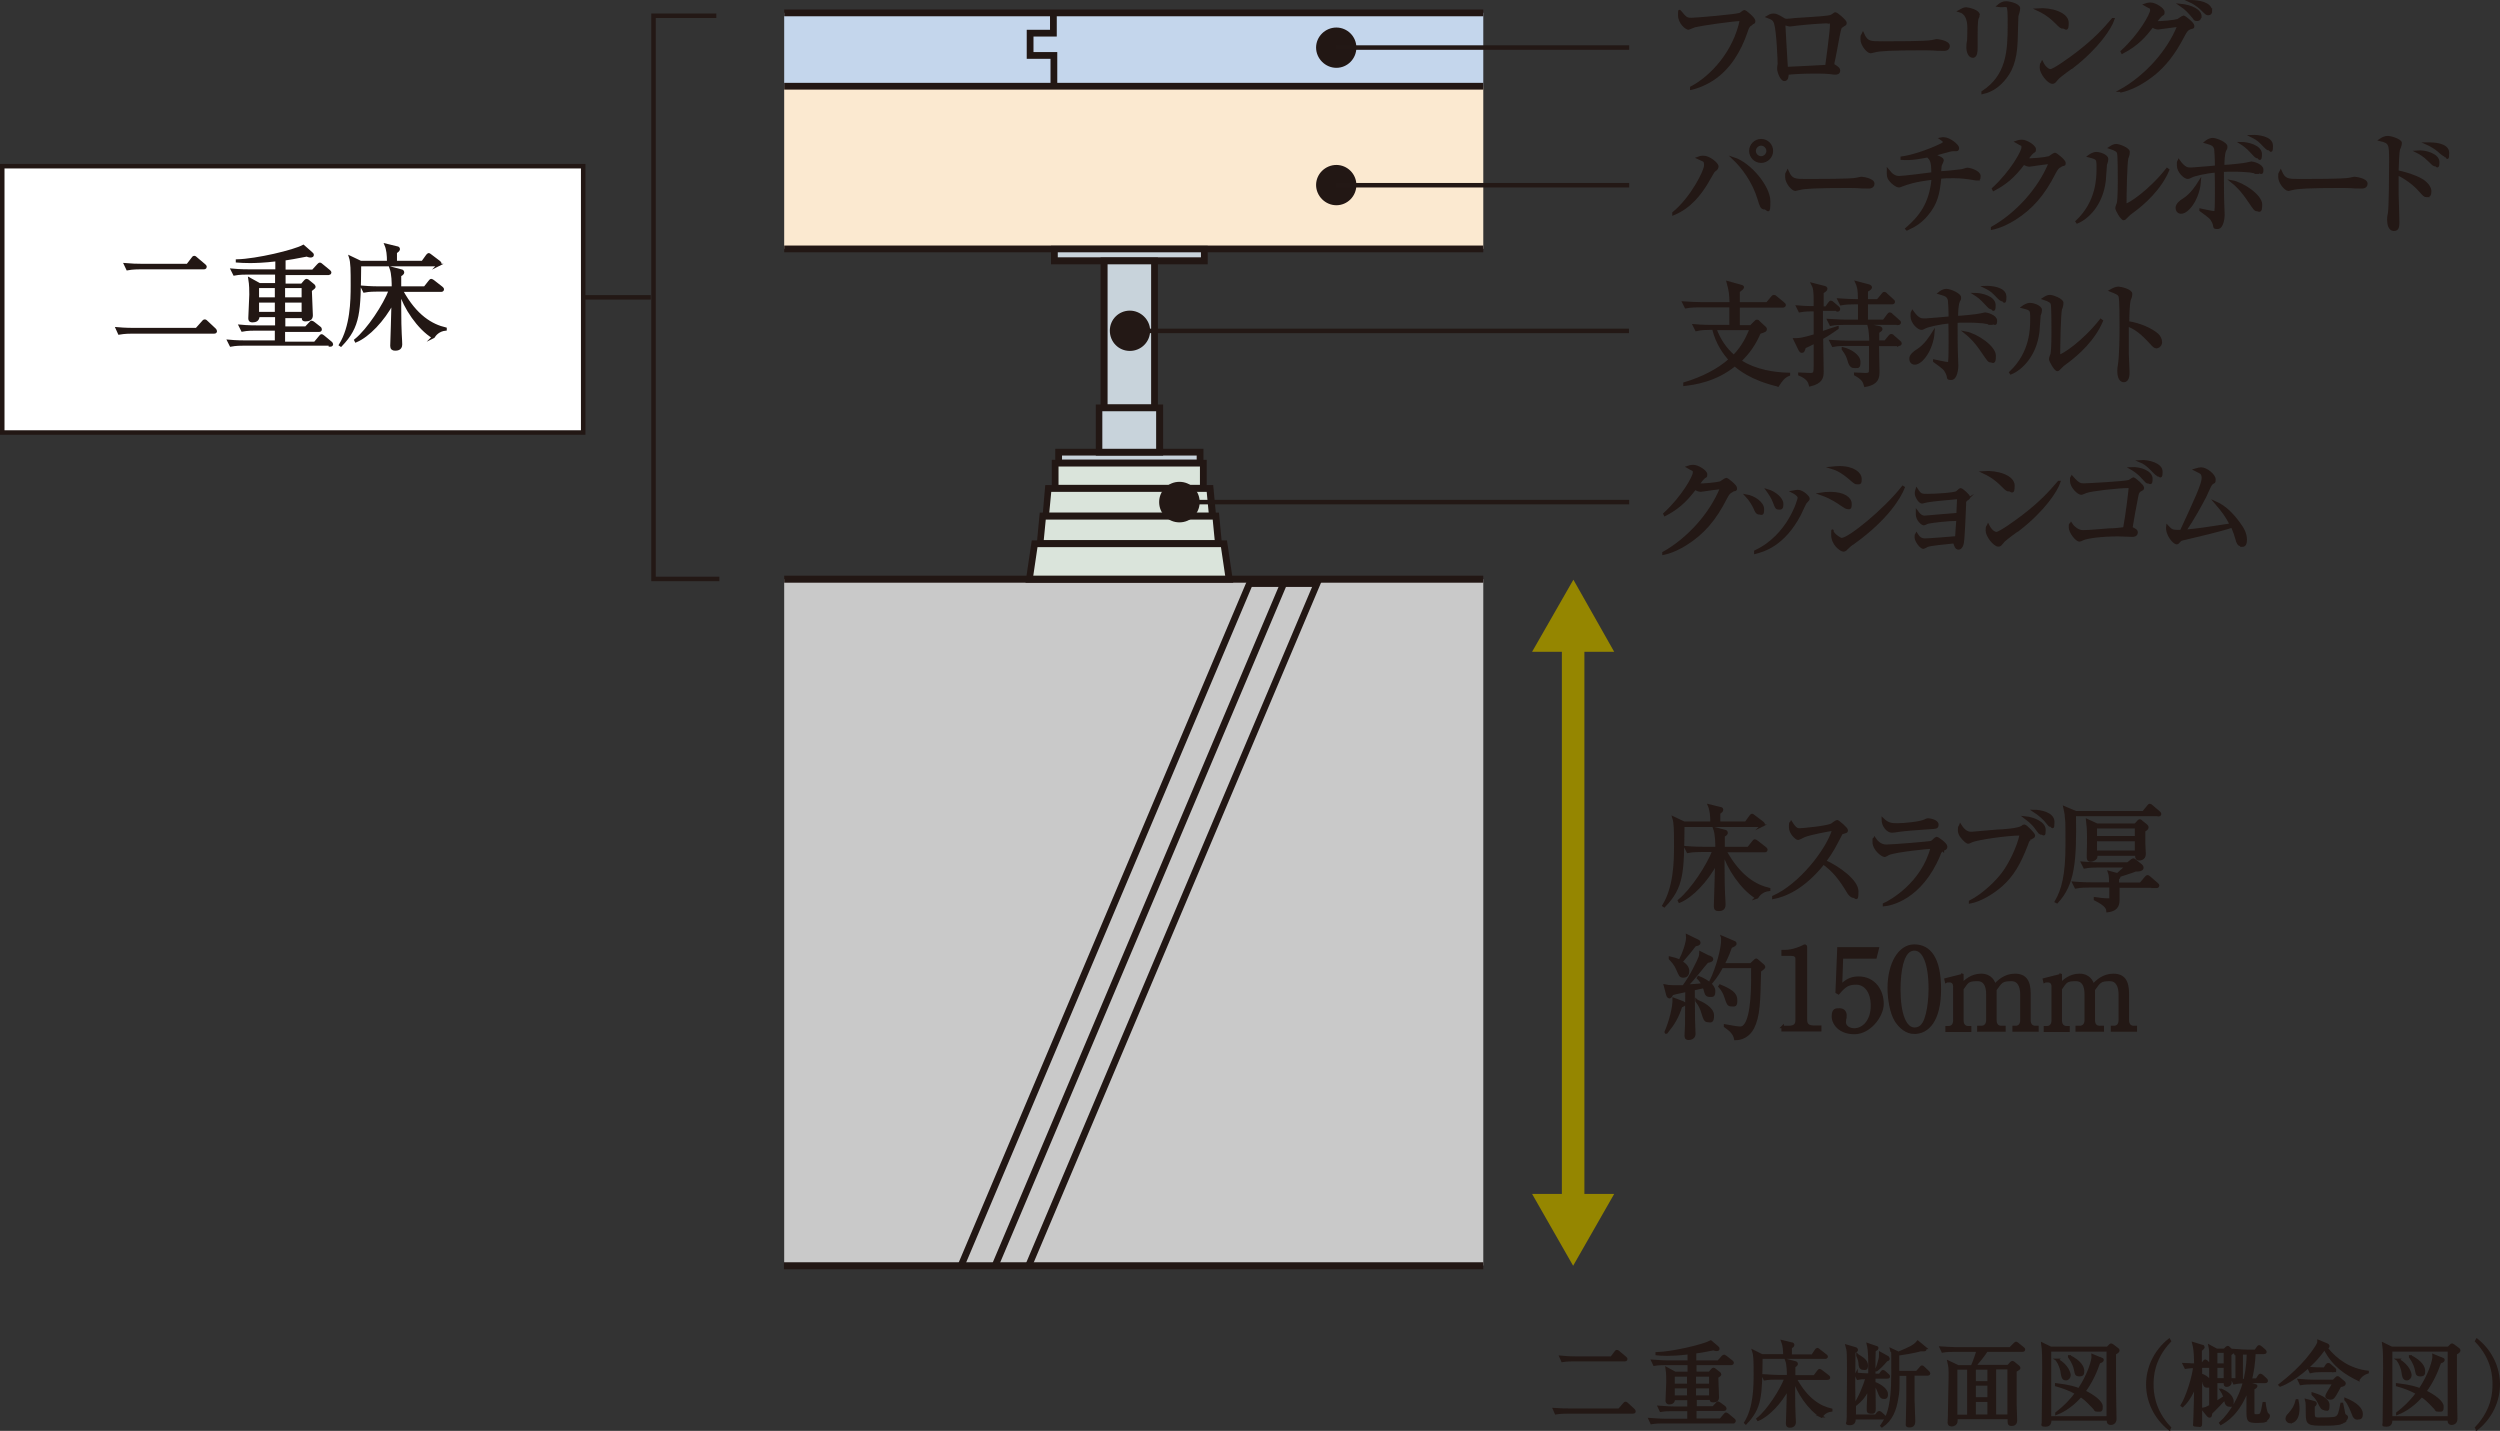
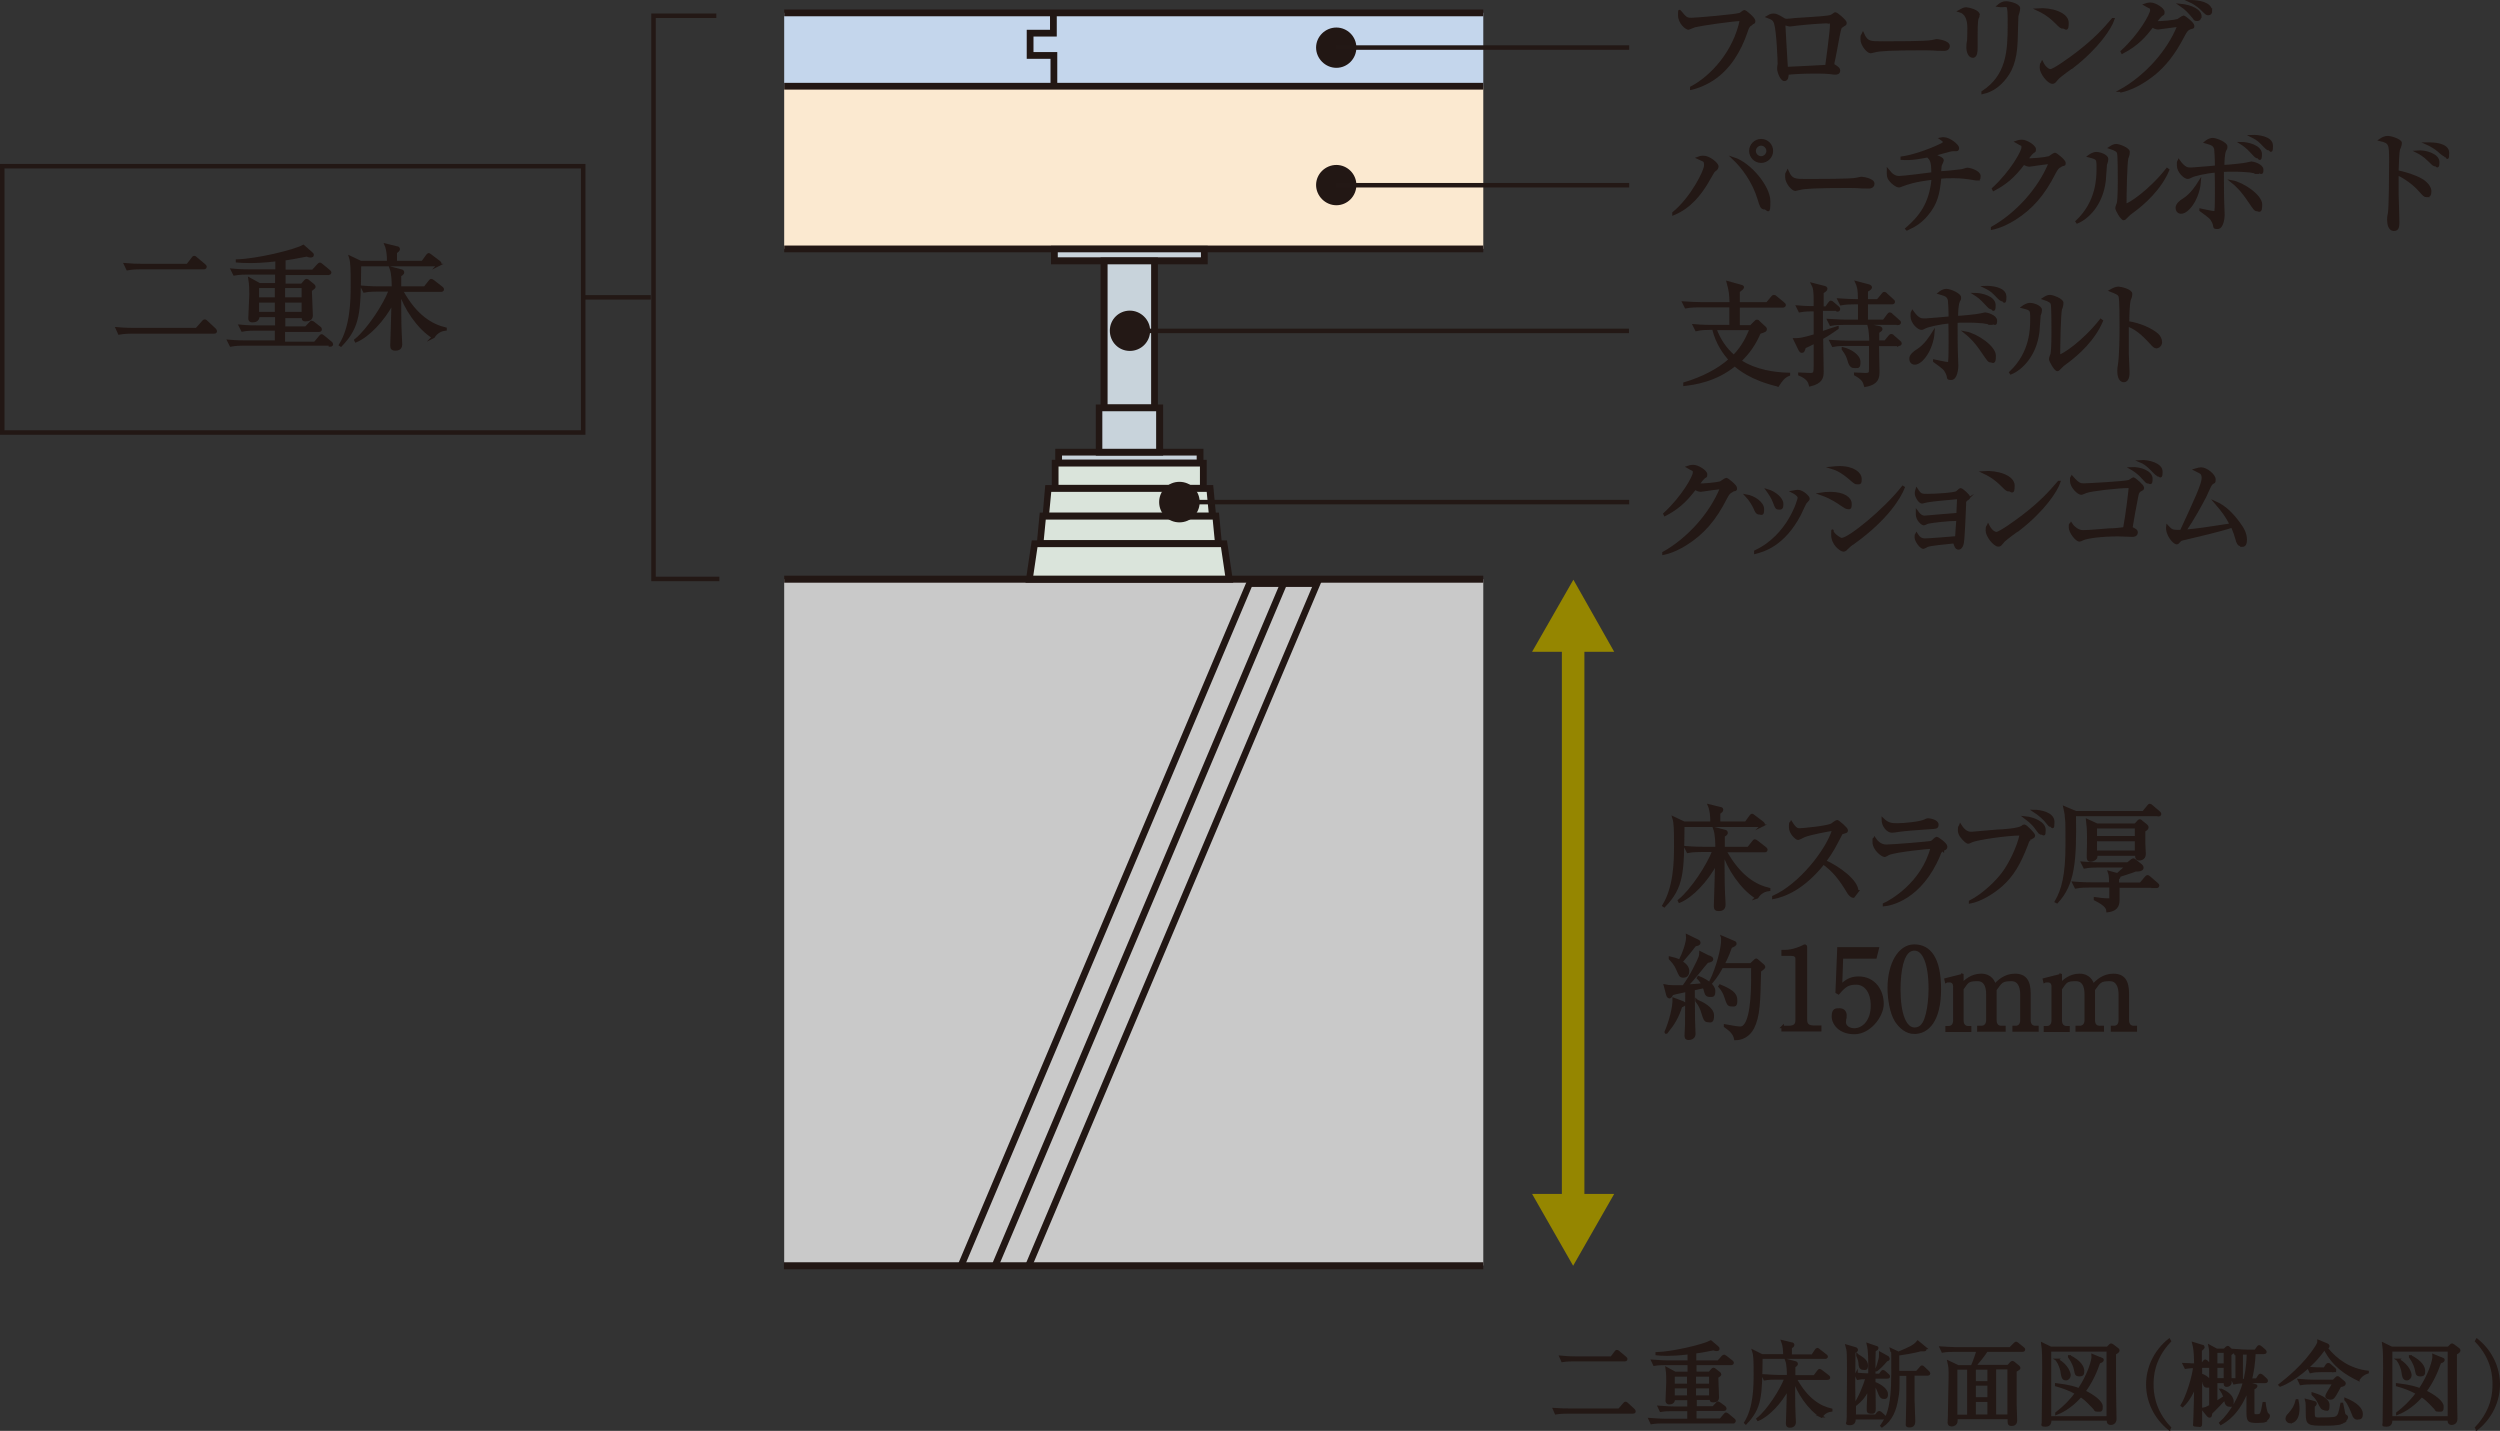
<svg xmlns="http://www.w3.org/2000/svg" id="_レイヤー_1" data-name=" レイヤー 1" viewBox="0 0 998.8 571.65">
  <rect x="0" y="0" width="998.8" height="571.65" fill="#333333" stroke="none" />
  <defs>
    <style>
      .cls-1 {
        fill: #c8d3db;
      }

      .cls-2, .cls-3 {
        fill: #231815;
      }

      .cls-4 {
        fill: #fbe9d0;
      }

      .cls-5 {
        fill: #c9c9c9;
      }

      .cls-6 {
        fill: #fff;
      }

      .cls-7, .cls-8 {
        fill: #221714;
      }

      .cls-9 {
        fill: #958600;
      }

      .cls-10 {
        fill: #c4d6ec;
      }

      .cls-8 {
        stroke: #221714;
      }

      .cls-8, .cls-3 {
        stroke-miterlimit: 10;
      }

      .cls-11 {
        fill: #dae4db;
      }

      .cls-3 {
        stroke: #231815;
      }
    </style>
  </defs>
  <g>
    <rect class="cls-10" x="313.3" y="5.1" width="279.3" height="29.3" />
    <rect class="cls-4" x="313.3" y="34.4" width="279.3" height="65" />
    <rect class="cls-7" x="313.3" y="3.8" width="279.3" height="2.7" />
    <rect class="cls-7" x="313.3" y="98.1" width="279.3" height="2.7" />
    <rect class="cls-7" x="313.3" y="33.1" width="279.3" height="2.7" />
    <g>
      <rect class="cls-5" x="313.3" y="231.4" width="279.3" height="274.2" />
      <rect class="cls-1" x="421.2" y="99.5" width="59.9" height="4.7" />
      <path class="cls-7" d="M482.5,105.6h-62.6v-7.4h62.6v7.4ZM422.6,102.8h57.2v-2h-57.2v2h0Z" />
      <rect class="cls-1" x="441.1" y="104.2" width="20.1" height="58.7" />
      <path class="cls-7" d="M462.6,164.3h-22.9v-61.4h22.9v61.4h0ZM442.5,161.6h17.4v-56h-17.4v56h0Z" />
      <rect class="cls-11" x="421.6" y="185" width="59.2" height="10.1" />
      <path class="cls-7" d="M482.1,196.5h-61.9v-12.8h61.9v12.8ZM422.9,193.7h56.5v-7.4h-56.5v7.4h0Z" />
      <polygon class="cls-11" points="418.8 195.1 417.9 206.2 484.5 206.2 483.5 195.1 418.8 195.1" />
      <path class="cls-7" d="M486,207.6h-69.6l1.2-13.8h67.1l1.3,13.8ZM419.3,204.9h63.6l-.8-8.4h-62.1l-.8,8.4h.1Z" />
      <polygon class="cls-11" points="416.6 206.2 415.6 217.2 486.8 217.2 485.8 206.2 416.6 206.2" />
      <path class="cls-7" d="M488.3,218.5h-74.2l1.3-13.7h71.6l1.3,13.7h0ZM417.1,215.8h68.2l-.8-8.2h-66.7l-.8,8.2h.1Z" />
      <polygon class="cls-11" points="413.3 217.3 411.2 231.4 491.1 231.4 489 217.3 413.3 217.3" />
      <path class="cls-7" d="M492.7,232.8h-83l2.5-16.9h78l2.5,16.9ZM412.8,230.1h76.7l-1.7-11.5h-73.3l-1.7,11.5Z" />
      <rect class="cls-1" x="422.9" y="180.6" width="56.5" height="4.3" />
      <path class="cls-7" d="M480.8,186.3h-59.2v-7h59.2v7ZM424.3,183.6h53.8v-1.6h-53.8v1.6Z" />
      <rect class="cls-1" x="439.1" y="162.9" width="24.2" height="17.7" />
      <path class="cls-7" d="M464.7,182h-26.9v-20.4h26.9v20.4ZM440.4,179.3h21.5v-15h-21.5v15h0Z" />
      <polygon class="cls-7" points="412.1 506.5 409.6 505.4 524.2 234.5 500.1 234.5 385.1 506.5 382.6 505.4 498.3 231.8 528.2 231.8 527.4 233.7 412.1 506.5" />
      <polygon class="cls-7" points="398.7 506.5 396.2 505.4 511.6 232.6 514.1 233.7 398.7 506.5" />
      <rect class="cls-7" x="313.3" y="230" width="279.3" height="2.8" />
      <rect class="cls-7" x="313.2" y="504.3" width="279.4" height="2.8" />
      <polygon class="cls-7" points="422.4 34 419.7 34 419.7 23.5 410.2 23.5 410.2 11.9 419.5 11.9 419.5 5 422.2 5 422.2 14.6 412.9 14.6 412.9 20.8 422.4 20.8 422.4 34" />
    </g>
    <g>
      <path class="cls-3" d="M710.1,153.9c-10.5-2.5-15.6-6.8-17-8.1-7.8,6.4-16.6,7.5-20.1,7.9v-.5c7.1-2.1,13.7-5.5,18.1-9.5-2.1-2.4-5.1-6.3-6.6-12.4h-1.5c-1.1,0-3.3,0-5.3.5l-.9-1.8c3.1.3,6.4.3,7,.3h7.6v-8h-12.6c-.8,0-3.2,0-5.3.4l-.9-1.8c2.8.2,5.6.3,7,.3h11.9c-.2-4.2-.2-4.7-1.2-8.4l5.4,1.5c.2,0,.6.2.6.5s-1.1,1.2-1.7,1.6v4.8h11.4l2-2.4c.4-.5.5-.5.7-.5s.5.1.9.5l2.9,2.4c.2.2.5.4.5.7s-.4.5-.7.5h-17.7v8h4.9l1.7-1.7c.3-.3.5-.5.7-.5s.5,0,.7.4l2.6,2.4c.2.2.2.3.2.5,0,.6-.4.8-2.4,1.4-2.1,4.7-4.2,7.8-7.8,11.3,6.2,4.1,14.1,5.1,19.5,5.2v.3c-2,.8-2.9,2-4.4,4.3l-.2-.1ZM685.3,131.4c1.5,4.2,4,8,7.4,10.9,4-4.1,5.6-8.1,6.8-10.9h-14.2Z" />
      <path class="cls-3" d="M733.8,123.7h-6v9.2c1-.4,5.4-1.8,6.3-2.1v.3c-3.4,2.4-5.1,3.4-6.2,4,0,1.6.2,13.2.2,13.4,0,2.4-.5,4.3-4.9,5.4-.3-1.1-.7-2.8-4.3-4.3v-.3c.7,0,3.6.2,4.3.2,1.7,0,1.9-.4,1.9-3.4v-9.4c-.7.4-3.5,1.8-4.1,2-.4,1.4-.6,1.8-1.1,1.8s-.7-.5-.9-.8l-2-4.1c1.8,0,2.6,0,8.1-1.6v-10.1h-.8c-1.1,0-3.3,0-5.3.4l-.9-1.8c1.3.1,3,.3,7,.3.1-7.1-.3-8-1-9.3l4.7,1.2c.5.1.8.3.8.7s-.5.8-1.5,1.4v6.1h1.5l1.2-1.7c.3-.4.5-.6.7-.6s.5.2.8.5l2,1.7c.2.2.4.4.4.7,0,.5-.4.5-.7.5l-.2-.3ZM758.3,129.3h-21.6c-1.1,0-3.3,0-5.3.4l-.9-1.8c3.1.2,6.3.3,6.9.3h5.4v-7.1h-2c-1.1,0-3.3,0-5.3.4l-.9-1.8c2.9.2,5.7.3,6.9.3h1.3c0-4.7-.5-5.9-1.1-7.2l4.9,1.3c.5.1.8.5.8.7s0,.5-1.6,1.4v3.8h4.4l1.9-2.3c.4-.5.5-.6.7-.6s.5.1.8.5l2.5,2.3c.3.2.5.4.5.7,0,.4-.4.5-.7.5h-10.1v7.1h6.8l1.7-2.3c.3-.4.5-.6.7-.6s.5.1.8.5l2.7,2.4c.2.2.5.4.5.7s-.4.5-.7.5v-.1ZM758.4,137.8h-8.2c0,1.6.2,9,.2,10.5,0,2.2,0,4.9-5.2,5.8-.5-1.7-.8-2.7-4-4.5v-.3c.6,0,3.4.2,4,.2,1.8,0,2-.4,2-1.9v-9.9h-9.6c-1.1,0-3.3,0-5.3.4l-.9-1.8c2.9.2,5.7.3,7,.3h8.9c0-1.9-.2-4.9-.7-6.7l4.3.9c.3,0,.7.4.7.7s-.4.6-1.3,1.2v3.8h2.9l1.7-2.1c.3-.4.5-.5.7-.5s.5.1.8.5l2.4,2.1c.4.3.5.5.5.7,0,.4-.4.5-.7.5l-.2.1ZM740.9,146.6c-.8,0-1.6-.4-2.1-2-.6-2.1-.9-2.9-2.5-5.1v-.3c3,.7,6.5,2.9,6.5,5.4s-.6,1.9-1.9,1.9v.1Z" />
      <path class="cls-3" d="M765,145.2c-1,0-1.7-.7-1.7-1.9s1.2-2.4,2.9-3.4c3-1.9,5.2-5.4,6.2-7-.5,6.6-4.6,12.3-7.4,12.3h0ZM796.2,129.3c-.5,0-3.2-.5-3.8-.6-1.2-.1-3.3-.3-5.9-.3s-3.8,0-4.9.1c0,3.7,0,11,.2,14.7,0,.5.1,2.8.1,3,0,1-.4,5.1-2.3,5.1s-.8-.2-1.8-2.3c-.8-1.6-1-1.8-5-4.7v-.2c1.5.3,4.4,1,5.3,1s.6,0,.7-.5c.2-.9.2-6.5.2-7.8s0-6.3-.1-8.1c-4,.4-8.6,1.4-9.9,2.1-.4.2-.9.5-1.4.5-1.1,0-3.8-2.4-3.8-4.9s.1-1.2.3-1.8c2.2,3.1,3.6,3.1,4.4,3.1h1c4.7-.4,7-.5,9.5-.8,0-3.3-.2-6.6-.3-7.1-.5-1.6-1.1-1.9-3.9-2.7.5-.4,1.5-1.2,2.9-1.2s5.3,1.7,5.3,2.9,0,.4-.5,1.6c-.6,1.4-.7,4.5-.7,6.3,1.5,0,8.5-.7,9.5-1,.2,0,1.6-.4,1.8-.4.7,0,4.3,1,4.3,2.8s-.5,1.1-1,1.1l-.2.1ZM795.4,144.3c-.8,0-.9-.2-3.3-3.7-3-4.5-5.3-6.5-6.8-7.7,4.4.8,11.6,5.7,11.6,9.2s-.8,2.2-1.5,2.2ZM795.8,123.1c-.8,0-.9-.2-2.6-2-1.8-2-3.1-2.9-4.2-3.6,2.5,0,7.8,1.2,7.8,4.4s-.8,1.2-1.1,1.2h.1ZM800.1,119.9c-.7,0-.9-.2-2.9-2.3-1.6-1.7-2.9-2.3-4.1-2.9,2.3-.1,8,.4,8,3.8s-.6,1.4-1,1.4Z" />
      <path class="cls-3" d="M814.8,125.9c0,1-.5,5.7-.5,6.7-1.2,9.7-7,14.9-10.9,16.5l-.2-.3c8.4-7.9,8.4-17.6,8.4-21.4s0-3.8-3.5-4.7c.7-.5,1.7-1.2,3-1.2s4.2,1,4.2,2.3-.5,1.9-.5,2.2v-.1ZM825.8,144.6c-1.5,1.1-1.7,1.3-2.9,2.5-.2.2-.6.7-.9.7-.9,0-2.9-3.7-2.9-4.3s.5-1.7.6-2c.4-1.9.4-7.8.4-9s0-10-.3-11.1c-.2-.8-1.1-1.4-3.3-2.1.6-.4,1.5-1,2.5-1s4.9,1.4,4.9,2.7-.5,2.2-.6,2.6c-.5,2.3-.7,15-.7,17.7s0,.8.3.8c1.1,0,9.3-5.2,16.4-14.2l.4.3c-3.1,7.4-9.6,13.3-14,16.5l.1-.1Z" />
      <path class="cls-3" d="M861.6,138.7c-.7,0-1.3-.6-2-1.4-4.2-4.6-6.5-6.2-9.6-7.4v11.3c0,1.2.3,6.4.3,7.4s0,3.6-1.8,3.6-2.1-2.6-2.1-3.8,0-1.1.3-3c.5-3.6.6-10.7.6-14.6s0-10.9-.4-12.4c-.3-1-1.3-1.4-3.6-2.3.9-.5,2-1.1,3-1.1s5.1,1,5.1,2.4-.5,1.9-.6,2.3c-.5,1.7-.6,6.9-.6,9.1,4.6.7,9.2,2.7,11.7,4.9.8.7,1.4,1.9,1.4,3s-.9,1.9-1.4,1.9l-.3.1Z" />
    </g>
    <g>
      <path class="cls-3" d="M691.9,196.2c-1,.5-1.4.9-2.4,2.8-4.3,8.5-9.1,14.1-16,18.4-2.4,1.5-5.5,3.1-8.9,3.8v-.3c9.8-5.5,18.9-15.5,23.1-26-1.9.2-4.9.6-6.8.9-.3,0-1.2.2-1.4.2-.5,0-1.3-.2-2.3-.8-4.2,5.6-7.5,8.1-12,10.5l-.2-.4c7.4-6.8,11.8-14.9,11.8-16.4s0-.8-2.5-2.3c1.1-.4,2.1-.4,2.2-.4,1.8,0,5.1,2.1,5.1,3.3s-.2.6-1,1.4c-.5.4-1.6,1.9-2.2,2.7,2,.2,7.7-.4,8.9-.8.4-.1,2-1.4,2.4-1.4s3.8,2.7,3.8,3.6-.1.5-1.4,1l-.2.2Z" />
      <path class="cls-3" d="M702.9,205.1c-1,0-1.4-1-1.9-2.2-.6-1.3-1.8-3.3-3.3-4.9,3,.5,6.6,2.9,6.6,5.4s-.5,1.7-1.3,1.7h-.1ZM721.5,200.5c-.3.3-2.1,4.3-2.5,5.1-6.5,12.3-14.6,14.4-17.7,15.2v-.5c13.5-6.3,17.4-20.8,17.4-21.4,0-1.1-1.8-2.1-2.4-2.4.6-.1,1.2-.3,2-.3,1.9,0,4.2,2.4,4.2,2.9s0,.5-.9,1.4h-.1ZM710.7,203.1c-1,0-1.1-.4-1.9-2.5-.6-1.7-1.7-3.3-2.7-4.7,3.1.9,5.9,3.4,5.9,5.4s-.5,1.8-1.4,1.8h.1Z" />
      <path class="cls-3" d="M738.2,202.9c-.6,0-1-.3-2.2-1.1-4.3-3-6.6-3.8-8.6-4.5,1.2-.2,2.3-.3,3.8-.3,5.5,0,8.1,2.1,8.1,4.3s-.5,1.6-1.2,1.6h.1ZM741.8,193c-.5,0-1-.4-1.6-.9-4.4-4-6.9-4.8-8.2-5.2,1-.1,1.8-.2,2.9-.2,5.8,0,8.4,2.6,8.4,4.6s-.3,1.7-1.4,1.7h-.1ZM740.8,216.6c-1.7,1.3-1.9,1.4-3.1,2.6-.3.4-.8.7-1.2.7-1,0-4.4-2.5-4.4-6.1s0-.6.1-1c.9,1.2,2.9,2.6,3.6,2.6,2.9,0,17.1-11.5,24.4-20.8l.3.2c-1.5,3.9-6.7,12.5-19.7,21.9v-.1Z" />
      <path class="cls-3" d="M785.5,199.8c-.5.3-.5.4-.5,1.8-.1,2.4-.5,13.1-.9,15.3-.4,2-1.3,2.2-1.6,2.2-1,0-1.3-1.1-1.7-2.5-4.5.4-9.4,1-10.4,1.3-.3,0-1.7.9-2,.9-.9,0-3-2.7-3-4.1s0-.7.3-1.3c.5.8,1.3,2.2,3.3,2.2s10.1-.7,12.6-.9c.1-2.4.4-5.7.5-7.1-3.8,0-10.3.8-11.7,1.1-.3,0-1.5.7-1.8.7-.6,0-2.7-1.7-2.7-3.9s0-.5,0-1c1.4,1.9,2.4,2,3,2s11.1-1,13.2-1.1c.2-3.7.2-4,.3-6.5-2.2.2-10.5.9-12.4,1.3-.3,0-1.8.5-2.1.5-1,0-2.4-2.4-2.4-3.5s.1-.9.3-1.6c1.4,2.2,1.9,2.2,4.4,2.2s10.8-.4,11.7-1.2c.1-.1.7-.6.9-.8.1-.1.3-.3.5-.3.6,0,3.3,2.5,3.3,3.1s-.1.4-1.1,1.1v.1Z" />
      <path class="cls-3" d="M802.7,195.9c-.8,0-1.3-.5-2.8-2-3.2-3.2-5.7-4.4-7.4-5.2,5.4-.4,11.9,1.6,11.9,5.3s-.8,1.8-1.7,1.8v.1ZM806.6,211.4c-1,.7-5.2,3.8-6,4.6-.2.2-1.2,1.4-1.4,1.6s-.5.3-.8.3c-1.6,0-4.6-3.8-4.6-5.9s.3-1.5.5-2c1,2,2.4,3,3.3,3,1.5,0,8.5-5.2,10.5-6.7,7.3-5.6,10.8-9.5,14.4-13.7h.2c-1.1,3.4-6.2,11.2-16.1,18.9v-.1Z" />
      <path class="cls-3" d="M855.1,195.8c-.4.3-.9.7-1.2,1.9-.5,2.4-2.2,11.6-2.4,13.2,1.5.8,2.1,1,2.1,1.8,0,1.3-1.4,1.3-1.7,1.3-.9,0-4.9-.2-5.7-.2-6.5,0-12.5.8-14.1,1.6-.9.4-1,.5-1.3.5-1.2,0-3.8-3.3-3.8-5.2s.1-.9.4-1.4c.3.5,2.2,3,4.8,3s8.6-.6,10.2-.7c2.1,0,5.1-.3,6.3-.5,1-5.1,2.2-15.2,2.2-15.9s-.3-.7-.8-.7c-3.7,0-14.7,1.2-16.7,2-.3.1-1.6.7-1.9.7-1.2,0-4-2.8-4-5s.1-1.1.3-1.6c2.6,3,3.4,3,4.8,3s16.7-.8,18.1-1.4c.3-.1,1.4-1,1.6-1,.5,0,3.8,2.9,3.8,3.6s0,.5-1,1.1v-.1ZM858.3,192.7c-.6,0-.7-.2-2.1-1.7-2.3-2.6-4.1-3.5-4.8-3.9,3.8-.2,8.1,1.5,8.1,4.1s-.5,1.5-1.1,1.5h-.1ZM862.4,189.8c-.5,0-.8-.2-2.7-2.2-2.2-2.2-3.3-2.8-4.5-3.3,3-.2,8.3,1.1,8.3,4.1s-.6,1.5-1.1,1.5v-.1Z" />
      <path class="cls-3" d="M895.5,217.8c-1.2,0-1.6-1.2-1.9-2.4-.5-1.7-.9-3-1.8-5.1-4.3,1.5-14.2,3.8-19.7,5.1-.8.2-1,.3-1.5.9-.4.5-.7.7-1,.7-.9,0-4.1-3.3-3.7-6.7,1.4,1.5,1.9,1.9,4,1.9s1.2,0,1.5,0c5.8-12.5,8.7-18.8,8.7-21.2s-1.3-2.3-3.1-3.3c1-.3,1.8-.5,2.4-.5,2.1,0,5.3,2.7,5.3,4.3s-.2.8-1.1,1.7c-.7.6-1.7,3.3-2.6,5.1-1.7,3.3-5,9.3-8.1,13.8,6.2-.6,7.3-.8,18.4-2.5-1.5-3.1-3.1-5.3-6.1-8.8,3.6,1.6,6.5,4.5,9.1,8,1.8,2.4,2.9,4.4,2.9,6.8s-.9,2.4-1.7,2.4v-.2Z" />
    </g>
    <g>
      <path class="cls-3" d="M703.8,329.9h-31.3c-.2,18.8-.2,24.4-7.6,32.1l-.3-.2c4.5-7.3,4.7-17.5,4.7-23.7s0-9.2-.7-11.4l4.2,2h11c0-2.8-.2-5-1-6.9l4.5,1.1c.3,0,.7.2.7.6s-.4.8-1.2,1.3v3.9h10.7l1.8-2.5c.3-.4.5-.6.6-.6.3,0,.5.2.9.5l3.3,2.5c.2.2.5.4.5.7s-.4.5-.7.5l-.1.1ZM701.7,358.6c-5.8-3.5-11.4-11.9-13.2-18.2v6.6c0,10.2.4,12.5.4,14.5s-1.7,2-2.3,2c-1,0-1.4-.4-1.4-1.4s.5-14.7.5-17.3c-3.8,7.1-9.7,13.3-14.7,15.4l-.2-.4c5.1-4.1,11.6-14.1,13.8-19.9h-5c-1,0-3.3,0-5.3.4l-.9-1.8c3.6.3,6.2.3,7,.3h5.4c0-1.8,0-5.5-.9-7.9l4.2,1.1c.4,0,.7.4.7.7,0,.6-.8,1-1.2,1.2v4.9h9.9l1.9-2.4c.3-.4.5-.6.7-.6s.5.2.9.5l3.2,2.5c.2.2.5.4.5.7,0,.5-.5.5-.7.5h-15.7c5.7,10.3,12,13.9,17.5,15.2v.3c-2.9.3-4.3,2.2-4.8,3l-.3.1Z" />
-       <path class="cls-3" d="M740.5,358.2c-.9,0-1.4-.8-1.9-1.4-3.6-6-6.1-9-10.1-11.9-8,10.1-15.7,13-20,13.8v-.4c10.5-4.6,21.5-18.5,24-26.9-1.7.2-9.2,1.6-11.7,2.6-.4.2-2.1,1.1-2.4,1.1-.7,0-3.2-2.2-3.2-4.6s.2-1.5.4-1.9c1.7,2.7,2.5,2.8,3.4,2.8s11.1-.9,12.9-2c.3-.2,1.7-1.3,2.1-1.3s3.8,2.9,3.8,3.6-.3.6-1.8,1.1c-.3.1-.4.2-.9,1.3-2,3.8-3.1,6.1-6,10,5.4,2.4,12.9,7.8,12.9,12s-.5,2.1-1.6,2.1h.1Z" />
+       <path class="cls-3" d="M740.5,358.2c-.9,0-1.4-.8-1.9-1.4-3.6-6-6.1-9-10.1-11.9-8,10.1-15.7,13-20,13.8v-.4c10.5-4.6,21.5-18.5,24-26.9-1.7.2-9.2,1.6-11.7,2.6-.4.2-2.1,1.1-2.4,1.1-.7,0-3.2-2.2-3.2-4.6s.2-1.5.4-1.9c1.7,2.7,2.5,2.8,3.4,2.8s11.1-.9,12.9-2c.3-.2,1.7-1.3,2.1-1.3s3.8,2.9,3.8,3.6-.3.6-1.8,1.1c-.3.1-.4.2-.9,1.3-2,3.8-3.1,6.1-6,10,5.4,2.4,12.9,7.8,12.9,12h.1Z" />
      <path class="cls-3" d="M776.2,339.6c-.9.5-1,.6-1.5,2-7.3,17.5-19.5,19.8-22,20v-.3c2.7-1.2,15.4-8.3,19.1-22.7-1.3,0-14.3,1.3-17.2,2.5-.3.1-1.4.8-1.6.8-1.1,0-4.4-2.7-4.4-5.4s0-.8.3-1.5c.8,1.2,2.3,2.9,4.7,2.9s17.5-1.2,18.1-1.5c.4-.2,1.7-1.6,2-1.6.5,0,3.8,2.4,3.8,3.4s-.6.9-1.3,1.3v.1ZM770.8,330.8c-3.5.2-10.8.8-11.8,1-2.2.3-2.4.4-3.2.4-1.4,0-3.6-2-3.6-4.9,2,1.9,3.4,2.1,5.9,2.1s8.9-.6,10.8-1.5c.9-.4,1-.5,1.4-.5.8,0,3.7.6,3.7,2s-.6,1.2-3.2,1.4h0Z" />
      <path class="cls-3" d="M811,335.3c-.6.3-.7.5-1.3,2.2-2.9,7.5-5.6,12.2-10.1,16.2-3.4,3-8.3,6-12.5,6.8v-.3c5.3-2.7,10.8-8,13.5-11.8,2.3-3.2,5.7-9.7,6.8-15.1-5.8,0-17.3,1.8-19.3,2.6-.2,0-1.4.7-1.7.7s-.6-.2-1-.5c-1.1-1-2.7-2.5-2.7-4.4s.3-1.3.5-1.9c1.9,3,3.6,3,4.5,3s8.7-.8,10.4-.9c1.9,0,8.4-.5,9.7-1.5.6-.5.7-.5,1-.5.6,0,3.8,3.3,3.8,3.9s-.4.6-1.6,1.3v.2ZM815.7,333c-.7,0-.8-.2-2.2-2.1-.4-.6-1.7-2.3-4.4-4.3,3.2.3,7.7,2.1,7.7,4.9s-.4,1.5-1.1,1.5ZM819.3,329.9c-.4,0-.6-.2-2-2-.4-.5-2.4-2.5-4.6-3.9,2,0,7.6.8,7.6,4.3s-.4,1.6-1,1.6Z" />
      <path class="cls-3" d="M862.2,325.6h-33.3c.3,18.8-.5,27.7-7.1,34.8l-.4-.2c2.7-4.6,4.3-10.6,4.3-22.6s-.1-9-.3-11.4c0-1.1-.2-1.7-.6-3.6l4.5,1.9h27l1.9-2.3c.2-.3.5-.6.7-.6s.5.2.8.5l2.8,2.4c.3.2.5.5.5.7,0,.4-.4.5-.7.5l-.1-.1ZM861.7,354.2h-15.4v5.1c0,1.6,0,4.2-4.3,4.7-.1-1.1-.4-2.4-5-4.7v-.4c1.4.2,3.3.5,5.2.5s1-.3,1-.9v-4.4h-8.6c-1.1,0-3.3,0-5.3.4l-.9-1.8c3.5.3,6.2.3,6.9.3h7.8c0-2.9-.1-3.4-.5-4.6l2.9.8c.2,0,.3,0,.5.1,1.2-1.1,3-2.7,3.6-3.2h-11.5c-1.1,0-3.3,0-5.3.4l-.9-1.8c3.6.3,6.2.3,7,.3h11.2l1.5-1.2c.3-.2.5-.4.7-.4s.4.1.7.4l2.4,1.9c.2.2.5.5.5,1s-.6,1.1-2.7,1c-1.7.7-4.5,1.5-6.5,2.2,0,.5-.1.8-.6,1.2v2h9.1l2.1-2.5c.3-.3.5-.5.7-.5s.6.3.8.5l2.9,2.5c.1.1.5.4.5.7,0,.5-.5.5-.7.5l.2-.1ZM856.6,332v4.7c0,.7.2,4.3.2,4.5,0,2.1-2,2.1-2.2,2.1-1.2,0-1.1-1.3-1.1-1.9h-16c0,.3,0,1.1-.2,1.4-.3.5-1.4,1-2.1,1-1,0-1-.9-1-1.4v-1.2c.1-2.6.1-5.7.1-7.2,0-2.4-.1-3.8-.4-6.3l3.9,1.8h15.3l1.1-1.2c.2-.2.4-.5.5-.5.3,0,.5,0,.8.4l1.9,1.5c.3.3.5.5.5.9,0,.5-.5.8-1.5,1.4h.2ZM853.4,330.5h-16.1v4h16.1v-4ZM853.4,335.6h-16.1v4.7h16.1v-4.7Z" />
      <path class="cls-3" d="M683.4,382.5c.4.2.6.5.6.8s-.5.7-1.9.9c-.6.7-1.9,2.2-3.8,4.6-1.7,2.1-3.2,3.8-4.4,5,.2,0,4-.2,6.4-.5-.2-.3-.7-1.4-1.9-2.6l.2-.3c3.5,1.4,6.2,3.4,6.2,5.5s-.5,1.9-1.7,1.9-1.5-.5-1.9-2.1c0-.1-.2-.8-.5-1.4l-4.1.9c0,2,.1,11.2.1,12.1s.2,5,.2,5.8c0,1.2-1,1.9-2.2,1.9s-1.2-.6-1.2-1.4.2-3.7.2-4.3c0-1.4,0-5.9.1-13.5-2.9.6-5.1,1.1-5.7,1.3-.3.5-.7,1.3-1.1,1.3s-.7-.5-.8-.8l-1-3.8c.8.2,2.1.3,3.2.3h4.2c3.1-4.2,5.8-9.9,6.5-11.7.2-.5.3-1.3.3-1.8l4,2v-.1ZM665.5,412.3c1.9-4.4,3.3-10.1,3.2-13.2l3.7,1.4c.3.1.6.4.6.6,0,.3-.3.5-1.4,1-1.4,4.2-2.8,6.7-5.8,10.4h-.2l-.1-.2ZM667.2,382.6c1.3.3,2.8.7,3.9,1.3,1.3-2.5,3.3-7.5,3-10.1l4.3,2.1c.4.2.5.5.5.7,0,.7-.7.8-1.7,1-2.1,2.7-2.4,3.1-5.5,6.7,1.3.8,2.7,2,2.7,3.6s-.7,2.2-1.9,2.2-1.3-.5-2.3-2.8-2.1-3.3-3-4.3v-.4ZM677.9,399.8c1.9.8,6.4,2.9,6.4,5.9s-1,2.2-2,2.2-1.4-.9-2-3c-.6-2.3-1.5-3.7-2.5-5v-.2l.1.1ZM699.6,385.2l1.4-1.3c.2-.2.5-.5.6-.5s.5.3.6.4l2.2,1.9c.2.2.4.5.4.7s-.9.9-1.7,1.5c-.3,12.5-.4,18.1-2.8,22.8-1.7,3.2-4.5,4.4-7,4.4-.4-2.1-1.8-3.5-4.1-5.1v-.3c2.1.4,4.9.9,6.1.9,4.6,0,4.8-14.9,4.8-19.6v-4.7h-12.2c-2.2,4.2-3.8,5.7-4.4,6.5l-.3-.2c3.3-6.6,4.9-14.3,4.9-16.6s-.1-1.3-.2-1.7l4.9,2.1c.2,0,.5.3.5.6,0,.5-.7.8-1.8,1.3-.5,1.4-1.3,3.7-3,7h11.2l-.1-.1ZM687.2,393.8c4.3,1.8,6.4,3.2,6.4,5.7s-.5,2.1-1.8,2.1-1.5-.5-2.5-3.6c-.4-1.2-1.2-2.7-2.3-3.9l.2-.3h0Z" />
      <path class="cls-3" d="M712.1,410.3h2.5c2.4,0,3.2-.9,3.2-2.8v-24.5c0-1.4-1.3-1.6-2.2-1.6h-3.4v-1.4h.8c3.5,0,6.8-1.6,7.4-1.9.3-.2.5-.3.6-.3.4,0,.5.3.5.6v29c0,2,1,2.8,3.2,2.8h2.5v1.4h-15v-1.4l-.1.1Z" />
      <path class="cls-3" d="M735.9,382.3l-.4,11.4c1.9-1.7,3.7-3.1,7-3.1,6.5,0,9.6,5.4,9.6,10.4s-5.2,11.7-11.2,11.7-8.6-3.8-8.6-6.6,1.1-2.8,2.6-2.8,2.4.9,2.4,2.4,0,.6-.2,1.4c0,.4-.1,1-.1,1.3,0,1.9,2,2.9,3.8,2.9,3.7,0,7.1-3.5,7.1-9.5s-3-8.9-6.3-8.9-4.6,1-7.1,3.9l-.7-.4.7-17.5h15.7l-.9,3.6h-13.5l.1-.2Z" />
      <path class="cls-3" d="M764.8,412.6c-3.1,0-5.7-2.2-7.4-4.9-1.9-3.1-2.8-8.7-2.8-12.9,0-9.6,4.1-17,10.2-17s10.2,5,10.2,17.4-4.7,17.4-10.2,17.4ZM759.8,385.4c-.6,2.3-1,6.1-1,9.8,0,10.1,2.4,15.8,6.1,15.8s4.5-4.2,5-5.9c.6-2.3,1.1-6.2,1.1-10,0-10.3-2.5-15.8-6.1-15.8s-4.6,4.4-5.1,6v.1Z" />
      <path class="cls-3" d="M784,389.5v3.6c1.2-1.2,3.6-3.6,7.5-3.6s5.1,2.8,5.4,4.1c1.5-1.5,4-4.1,8.1-4.1s5.8,2.4,5.8,7.4v10.7c0,1.7.9,2.7,2.3,2.7h.9v1.4h-9.5v-1.4h.8c1.6,0,2.3-1.2,2.3-2.7v-10.4c0-1.3-.2-5.7-4-5.7s-4.1.7-6.4,3.9v12.2c0,1.9,1,2.7,2.3,2.7h1.3v1.4h-10.4v-1.4h1.3c1.2,0,2.3-.9,2.3-2.7v-10.4c0-1,0-5.7-3.9-5.7s-4,.6-6.1,3.6v12.6c0,1.9,1.1,2.7,2.3,2.7h.8v1.4h-9.4v-1.4h.8c1.4,0,2.3-1,2.3-2.7v-13.6c0-1.4-.8-2.1-1.9-2.1s-1,0-1.4.2l-.2-.9,6.7-1.7v-.1Z" />
      <path class="cls-3" d="M823.3,389.5v3.6c1.2-1.2,3.6-3.6,7.5-3.6s5.1,2.8,5.4,4.1c1.5-1.5,4-4.1,8.1-4.1s5.8,2.4,5.8,7.4v10.7c0,1.7.9,2.7,2.3,2.7h.9v1.4h-9.5v-1.4h.8c1.6,0,2.3-1.2,2.3-2.7v-10.4c0-1.3-.2-5.7-4-5.7s-4.1.7-6.4,3.9v12.2c0,1.9,1,2.7,2.3,2.7h1.3v1.4h-10.4v-1.4h1.3c1.2,0,2.3-.9,2.3-2.7v-10.4c0-1,0-5.7-3.9-5.7s-4,.6-6.1,3.6v12.6c0,1.9,1.1,2.7,2.3,2.7h.8v1.4h-9.4v-1.4h.8c1.4,0,2.3-1,2.3-2.7v-13.6c0-1.4-.8-2.1-1.9-2.1s-1,0-1.4.2l-.2-.9,6.7-1.7v-.1Z" />
    </g>
    <g>
      <rect class="cls-9" x="624" y="242.2" width="9" height="252.9" />
      <polygon class="cls-9" points="612.1 477 628.5 505.7 644.9 477 612.1 477" />
      <polygon class="cls-9" points="644.9 260.4 628.6 231.6 612.1 260.4 644.9 260.4" />
      <path class="cls-7" d="M541.9,73.9c0,4.5-3.6,8.1-8,8.1s-8.1-3.7-8.1-8.1,3.7-8,8.1-8,8,3.6,8,8" />
    </g>
    <g>
      <path class="cls-3" d="M684.6,68.4c-.5.8-2.6,4.5-3.1,5.3-2.1,3.3-6,9-12.9,11.8v-.4c7.3-6,12.7-16.8,12.7-19s-.4-1.8-2.9-3c.5-.2,1.1-.4,2.2-.4,2.2,0,5.5,2.7,5.5,3.8s-1.3,1.6-1.5,1.9ZM705,83.2c-1.2,0-1.5-.9-2.3-3.6-2.1-7.1-6.5-12.9-10.1-16.3,6.6,2.1,14.2,11.4,14.2,17.1s-.5,2.8-1.8,2.8h0ZM703.6,64.6c-2.4,0-4.3-2-4.3-4.3s1.9-4.3,4.3-4.3,4.3,1.9,4.3,4.3-2,4.3-4.3,4.3ZM703.6,57.7c-1.4,0-2.6,1.2-2.6,2.6s1.2,2.6,2.6,2.6,2.6-1.2,2.6-2.6-1.2-2.6-2.6-2.6Z" />
      <path class="cls-3" d="M745.6,74.8h-1.6c-1.6-.1-2.1-.2-5.1-.2-13.8,0-17.9.3-19.9.8-.1,0-1.6.4-1.7.4-1.2,0-3.6-2.9-3.6-5s0-1.1.5-2.2c1.5,3.4,2.9,3.4,7.6,3.4s17.8,0,19.9-.5c.3,0,1.6-.4,1.9-.4s4.8.5,4.8,2.3-2.3,1.4-2.8,1.4h0Z" />
      <path class="cls-3" d="M789.9,71.6c-.4,0-.8,0-1.1-.1-2.8-.5-5.5-.8-8.2-.8s-3.3,0-5.5.2c-.6,6.3-1.4,10.3-5.2,14.8-2.3,2.8-4.7,4.4-8,5.9l-.2-.2c5.4-4.7,9.6-9.9,10.5-20.1-7.5.9-10,1.9-12,2.6-.3.1-1.2.5-1.5.5-1.1,0-2.8-1.5-3.4-2.3-.6-.7-1-1.2-1-2.9s0-.7,0-1.1c1.6,2,2.8,2.7,4.5,2.7s11.1-1.2,13.3-1.5c0-5-.6-5.7-2-6.9-2.6.5-6.3,1.3-10.3,1v-.4c3.3-.4,10.1-2.4,16-5.3.6-.3.9-.6.9-1s-.6-.9-1.2-1.3c.5-.1.7-.1,1-.1,2.3,0,5.7,2.8,5.7,3.8s-.5.8-1.3.8-1.1,0-1.9.2c-1,.3-5.6,1.5-6.6,1.8.8.3,3.1,1.2,3.4,1.6.2.2.3.4.3.6s-.5,1.2-.6,1.4c-.3.6-.3.8-.5,3.4,1.3,0,6.7-.5,7.8-.7.6,0,1.2-.2,1.7-.3,1-.3,1.2-.4,1.5-.4,1.2,0,4.8,1.2,4.8,2.8s-.3,1.2-1,1.2l.1.1Z" />
      <path class="cls-3" d="M823.2,66.3c-1,.5-1.4.9-2.4,2.8-4.3,8.5-9.1,14.1-16,18.4-2.4,1.5-5.5,3.1-8.9,3.8v-.3c9.8-5.5,18.9-15.5,23.1-26-1.9.2-4.9.6-6.8.9-.3,0-1.2.2-1.4.2-.5,0-1.3-.2-2.3-.8-4.2,5.6-7.5,8.1-12,10.5l-.2-.4c7.4-6.8,11.8-14.9,11.8-16.4s0-.8-2.5-2.3c1.1-.4,2.1-.4,2.2-.4,1.8,0,5.1,2.1,5.1,3.3s-.2.6-1,1.4c-.5.4-1.6,1.9-2.2,2.7,2,.2,7.7-.4,8.9-.8.4-.1,2-1.4,2.4-1.4s3.8,2.7,3.8,3.6-.1.5-1.4,1l-.2.2Z" />
      <path class="cls-3" d="M841.3,65.6c0,1-.5,5.7-.5,6.7-1.2,9.7-7,14.9-10.9,16.5l-.2-.3c8.4-7.9,8.4-17.6,8.4-21.4s0-3.8-3.5-4.7c.7-.5,1.7-1.2,3-1.2s4.2,1,4.2,2.3-.5,1.9-.5,2.2v-.1ZM852.3,84.3c-1.5,1.1-1.7,1.3-2.9,2.5-.2.2-.6.7-.9.7-.9,0-2.9-3.7-2.9-4.3s.5-1.7.6-2c.4-1.9.4-7.8.4-9s0-10-.3-11.1c-.2-.8-1.1-1.4-3.3-2.1.6-.4,1.5-1,2.5-1s4.9,1.4,4.9,2.7-.5,2.2-.6,2.6c-.5,2.3-.7,15-.7,17.7s0,.8.3.8c1.1,0,9.3-5.2,16.4-14.2l.4.3c-3.1,7.4-9.6,13.3-14,16.5l.1-.1Z" />
      <path class="cls-3" d="M871.4,84.9c-1,0-1.7-.7-1.7-1.9s1.2-2.4,2.9-3.4c3-1.9,5.2-5.4,6.2-7-.5,6.6-4.6,12.3-7.4,12.3ZM902.6,69c-.5,0-3.2-.5-3.8-.6-1.2-.1-3.3-.3-5.9-.3s-3.8,0-4.9.1c0,3.7,0,11,.2,14.7,0,.5.1,2.8.1,3,0,1-.4,5.1-2.3,5.1s-.8-.2-1.8-2.3c-.8-1.6-1-1.8-5-4.7v-.2c1.5.3,4.4,1,5.3,1s.6,0,.7-.5c.2-.9.2-6.5.2-7.8s0-6.3-.1-8.1c-4,.4-8.6,1.4-9.9,2.1-.4.2-.9.5-1.4.5-1.1,0-3.8-2.4-3.8-4.9s.1-1.2.3-1.8c2.2,3.1,3.6,3.1,4.4,3.1h1c4.7-.4,7-.5,9.5-.8,0-3.3-.2-6.6-.3-7.1-.5-1.6-1.1-1.9-3.9-2.7.5-.4,1.5-1.2,2.9-1.2s5.3,1.7,5.3,2.9,0,.4-.5,1.6c-.6,1.4-.7,4.5-.7,6.3,1.5,0,8.5-.7,9.5-1,.2,0,1.6-.4,1.8-.4.7,0,4.3,1,4.3,2.8s-.5,1.1-1,1.1l-.2.1ZM901.8,83.9c-.8,0-.9-.2-3.3-3.7-3-4.5-5.3-6.5-6.8-7.7,4.4.8,11.6,5.7,11.6,9.2s-.8,2.2-1.5,2.2ZM902.2,62.8c-.8,0-.9-.2-2.6-2-1.8-2-3.1-2.9-4.2-3.6,2.5,0,7.8,1.2,7.8,4.4s-.8,1.2-1.1,1.2h.1ZM906.6,59.6c-.7,0-.9-.2-2.9-2.3-1.6-1.7-2.9-2.3-4.1-2.9,2.3-.1,8,.4,8,3.8s-.6,1.4-1,1.4Z" />
-       <path class="cls-3" d="M942.6,74.8h-1.6c-1.6-.1-2.1-.2-5.1-.2-13.8,0-17.9.3-19.9.8-.1,0-1.6.4-1.7.4-1.2,0-3.6-2.9-3.6-5s0-1.1.5-2.2c1.5,3.4,2.9,3.4,7.6,3.4s17.8,0,19.9-.5c.3,0,1.6-.4,1.9-.4s4.8.5,4.8,2.3-2.3,1.4-2.8,1.4h0Z" />
      <path class="cls-3" d="M969.5,78.3c-.8,0-1-.3-3.1-2.6-2-2.2-5.4-4.8-8.6-6.2v8.2c0,.5.3,8.5.3,10.6s0,3.5-1.7,3.5-2.2-2.2-2.2-3.9.2-2,.3-2.6c.4-2.3.5-15.2.5-21.5s-.2-7-4-7.9c.6-.4,1.6-1.1,3-1.1s5.1,1.3,5.1,2.3-.6,2.3-.7,2.5c-.4,1.1-.5,6.2-.6,8.9,3.2.7,6.7,1.7,9.7,3.4,1.7,1,3.4,2.8,3.4,4.5s-.5,1.9-1.5,1.9h.1ZM973.1,66c-.7,0-.9-.2-2.7-2s-3.7-2.9-4.7-3.4c3.4-.3,8.4,1.3,8.4,4.1s-.6,1.3-1,1.3ZM977.1,62.2c-.5,0-1.9-1.1-2.7-1.9-1.5-1.3-3.7-2.5-4.6-2.9h1.3c.4,0,6.9,0,6.9,3.6s-.4,1.3-.9,1.3v-.1Z" />
    </g>
    <g>
      <rect class="cls-2" x="533.8" y="73.1" width="117.1" height="1.8" />
      <path class="cls-7" d="M541.9,19c0,4.5-3.6,8.1-8,8.1s-8.1-3.7-8.1-8.1,3.7-8,8.1-8,8,3.6,8,8" />
      <g>
        <path class="cls-3" d="M699.4,9.8c-.8.5-1.2,1.3-1.7,2.9-2.6,7.6-6.8,14.7-13.6,19.1-3.8,2.4-7,3.3-8.4,3.6v-.4c8.1-4.3,17.2-14.1,19.9-27.1-3.1,0-16.1,1.9-18.5,2.5-.4.1-2.4,1-2.5,1-.9,0-3.7-2.3-3.7-5.3s.2-1.1.4-1.4c2,2.4,2.4,2.9,4.4,2.9s18.1-1.4,19.5-2c.3-.1,1.4-1.1,1.7-1.1.5,0,3.9,2.9,3.9,3.8s0,.5-1.5,1.4l.1.1Z" />
        <path class="cls-3" d="M736.3,10c-1,.7-1.1.8-1.8,4.3-.7,3.6-1.5,8.3-2.1,10.8v.5c0,.3,0,.4.9.9,1.1.8,1.4,1,1.4,1.7,0,1.1-1,1.1-1.2,1.1h-.9c-2.2-.3-3.1-.4-8-.4s-8.8.3-10.5.5c0,.9,0,2.5-1.2,2.5s-2.4-3.2-2.4-4.4.2-1.7.2-2c0-1.2-.4-12.5-1.4-16.1-.5-1.6-1.2-2-3.1-2.7.5-.3,1.3-.8,2.3-.8s1.9.4,4,1.7c.6.4,1,.4,1.4.4s2.8-.2,3.2-.3c2.1-.1,11.4-.7,13.2-1,1.4-.2,1.7-.5,2.4-1,.3-.3.5-.3.6-.3.5,0,4,2.9,4,3.7s-.3.6-1,1.1v-.2ZM730.7,8.8c-1.3,0-7.1.3-12.4.9-.5,0-2.7.4-3.2.4s-1.8-.5-2.1-.5-.2,0-.2.4c0,.9,1,17.1,1,17.2,1.4,0,14.1-.7,15.9-.8.2-1.5,1.9-13.8,1.9-16.4s-.2-1-.9-1v-.2Z" />
        <path class="cls-3" d="M775.7,19.8h-1.6c-1.6-.1-2.1-.2-5.1-.2-13.8,0-17.9.3-19.9.8-.1,0-1.6.4-1.7.4-1.2,0-3.6-2.9-3.6-5s0-1.1.5-2.2c1.5,3.4,2.9,3.4,7.6,3.4s17.8,0,19.9-.5c.3,0,1.6-.4,1.9-.4s4.8.5,4.8,2.3-2.3,1.4-2.8,1.4h0Z" />
        <path class="cls-3" d="M790,7.2c-.4,1.3-.4,5.3-.4,6.8v5.3c0,.8,0,3.3-1.4,3.3s-2.1-1.9-2.1-3.7.3-2.5.3-2.9c0-.7.1-2.3.1-4.8,0-3.87-1.2-6.13-3.6-6.8.9-.5,1.7-1,2.6-1s4.9,1,4.9,2.4-.5,1.4-.5,1.5l.1-.1ZM805.9,6.3c0,.6-.3,8.5-.3,10.1-.3,8.3-2.4,12.4-5.3,15.7-3.4,3.9-6.9,4.7-8.2,5v-.3c10-6.5,10.5-16.4,10.5-26.7s-.1-7.2-4.2-7.8c.6-.5,1.5-1.3,3.1-1.3s5.1,1,5.1,2.3-.7,2.7-.7,3.2v-.2Z" />
        <path class="cls-3" d="M824.3,11c-.8,0-1.3-.5-2.8-2-3.2-3.2-5.7-4.4-7.4-5.2,5.4-.4,11.9,1.6,11.9,5.3s-.8,1.8-1.7,1.8v.1ZM828.2,26.5c-1,.7-5.2,3.8-6,4.6-.2.2-1.2,1.4-1.4,1.6s-.5.3-.8.3c-1.6,0-4.6-3.8-4.6-5.9s.3-1.5.5-2c1,2,2.4,3,3.3,3,1.5,0,8.5-5.2,10.5-6.7,7.3-5.6,10.8-9.5,14.4-13.7h.2c-1.1,3.4-6.2,11.2-16.1,18.9v-.1Z" />
        <path class="cls-3" d="M847.2,36.2c9.7-5.4,19-15.3,23.2-26-1.8.2-4.9.7-6.8.9-.2,0-1.2.2-1.4.2-.8,0-1.8-.5-2.3-.8-2.9,3.7-5.6,7.1-12,10.5l-.2-.4c7.4-6.8,11.8-14.9,11.8-16.4s0-.8-2.5-2.3c1.1-.4,2.1-.4,2.2-.4,1.8,0,5.1,2.1,5.1,3.3s-.2.6-1,1.4c-.6.6-.9.9-2.2,2.7,2,.2,7.7-.4,8.9-.8.4-.1,2-1.4,2.4-1.4s3.8,2.7,3.8,3.6-.1.5-1.4,1c-1,.5-1.4.9-2.4,2.8-4,7.8-7.8,12.1-11.6,15.3-1.9,1.5-7.1,5.6-13.2,7v-.3l-.4.1ZM879,6.6c0,.6-.3,1.3-1.2,1.3s-.9-.2-1.4-.9c-1.6-1.9-2.7-3.3-5.2-5,4.1.4,7.9,2.1,7.9,4.6h-.1ZM883.3,4.4c0,1.2-.8,1.2-1.1,1.2-.5,0-.6,0-2.5-1.9-.4-.4-2.2-2.1-4.6-3.2,3.5,0,8.2.9,8.2,4v-.1Z" />
      </g>
      <rect class="cls-2" x="533.8" y="18.1" width="117.1" height="1.8" />
      <path class="cls-2" d="M459.5,132.1c0,4.5-3.6,8.1-8.1,8.1s-8-3.6-8-8.1,3.6-8,8-8,8.1,3.7,8.1,8" />
      <rect class="cls-2" x="451.4" y="131.3" width="199.4" height="1.8" />
      <path class="cls-2" d="M479.3,200.6c0,4.5-3.6,8.1-8.1,8.1s-8.1-3.6-8.1-8.1,3.6-8.1,8.1-8.1,8.1,3.6,8.1,8.1" />
      <rect class="cls-2" x="471.3" y="199.7" width="179.6" height="1.8" />
      <polygon class="cls-2" points="287.4 232.2 260.2 232.2 260.2 5.4 286.2 5.4 286.2 7.2 262 7.2 262 230.4 287.4 230.4 287.4 232.2" />
      <rect class="cls-2" x="232.9" y="117.9" width="27.1" height="1.8" />
-       <rect class="cls-6" x=".9" y="66.4" width="232.1" height="106.4" />
      <path class="cls-7" d="M233.8,173.7H0v-108.2h233.9v108.2h-.1ZM1.8,171.9h230.3v-104.6H1.8v104.6Z" />
    </g>
    <g>
      <path class="cls-8" d="M78.5,131.5l2.5-2.8c.2-.3.5-.6.8-.6s.5.2.8.5l3.2,3c.2.2.4.5.4.7,0,.4-.3.5-.7.5h-32.6c-.8,0-3.1,0-5.3.4l-.9-2c3.3.3,6.2.3,7,.3h24.8ZM74.9,105.9l2-2.6c.2-.3.4-.6.7-.6s.6.3.8.5l3.2,2.7c.2.2.5.4.5.7,0,.5-.5.5-.7.5h-25.2c-.5,0-3.3,0-5.3.4l-.9-1.9c2.3.2,4.6.3,7,.3h18-.1Z" />
      <path class="cls-8" d="M131.8,137.6h-34.3c-1.1,0-3.3,0-5.3.4l-.9-1.8c3.1.3,6.3.3,7,.3h12v-4.9h-8.2c-1.1,0-3.3,0-5.3.4l-.9-1.8c3.1.3,6.3.3,7,.3h7.5v-4.3h-7.2c0,1.7-1.1,2.1-2.3,2.1s-1.2-.7-1.2-1.2c0-1.4.4-7.9.4-9.4s0-3.9-.4-6.3l4,2.2h6.7v-4.4h-11.5c-1.1,0-3.3,0-5.3.4l-.9-1.8c3.1.3,6.3.3,7,.3h10.8v-4.2c-4.9.6-8.7.7-10.6.7s-4.1-.1-5.2-.2v-.3c7.9-.2,22.9-3.8,26.5-5.8l3.3,2.9c.2.1.4.4.4.7s-.4.5-.6.5-.9,0-1.7-.4c-4.4.9-7.1,1.3-9,1.6v4.6h11.4l2.1-2.3c.3-.3.5-.5.7-.5.3,0,.5.3.8.5l2.8,2.3c.2.2.5.4.5.7s-.4.5-.6.5h-17.7v4.4h7l1.2-1.4c.3-.4.5-.5.7-.5s.5.2.6.3l2.2,1.8c.1.1.3.4.3.6s-.3.5-1.5,1.4c0,1.6.4,8.5.4,10s-1.1,1.9-2.4,1.9-1-.6-1-1.3h-7.6v4.3h8.7l1.6-1.7c.3-.3.5-.6.7-.6s.5.2.9.5l2.3,1.8c.3.2.4.5.4.7,0,.4-.3.5-.6.5h-14.1v4.9h12.4l2-2.4c.2-.3.5-.6.7-.6s.5.3.8.5l2.9,2.4c.2.2.4.4.4.6,0,.5-.4.5-.8.5v-.4ZM110.3,114.6h-7.3v4.7h7.3v-4.7ZM110.3,120.4h-7.3v4.7h7.3v-4.7ZM121,114.6h-7.6v4.7h7.6v-4.7ZM121,120.4h-7.6v4.7h7.6v-4.7Z" />
      <path class="cls-8" d="M175.1,105.9h-31.3c-.2,18.8-.2,24.4-7.6,32.1l-.3-.2c4.5-7.3,4.7-17.5,4.7-23.7s0-9.2-.7-11.4l4.2,2h11c0-2.8-.2-5-1-6.9l4.5,1.1c.3,0,.7.2.7.6s-.4.8-1.2,1.3v3.9h10.7l1.8-2.5c.3-.4.5-.6.6-.6.3,0,.5.2.9.5l3.3,2.5c.2.2.5.4.5.7s-.4.5-.7.5l-.1.1ZM173,134.7c-5.8-3.5-11.4-11.9-13.2-18.2v6.6c0,10.2.4,12.5.4,14.5s-1.7,2-2.4,2c-.9,0-1.4-.4-1.4-1.4s.5-14.7.5-17.3c-3.8,7.1-9.7,13.3-14.7,15.4l-.2-.4c5.1-4.1,11.6-14.1,13.8-19.9h-5c-1,0-3.3,0-5.3.4l-.9-1.8c3.6.3,6.2.3,7,.3h5.4c0-1.8,0-5.5-.9-7.9l4.2,1.1c.4,0,.7.4.7.7,0,.6-.8,1-1.2,1.2v4.9h9.9l1.9-2.4c.3-.4.5-.6.7-.6s.5.2.9.5l3.2,2.5c.2.2.5.4.5.7,0,.5-.5.5-.7.5h-15.7c5.6,10.3,12,13.9,17.5,15.2v.3c-2.9.3-4.3,2.2-4.8,3l-.2.1Z" />
    </g>
  </g>
  <g>
    <path class="cls-3" d="M646.8,563.3l2-2.3c.2-.2.4-.5.6-.5.3,0,.4.2.7.4l2.6,2.4c.2.2.3.4.3.6,0,.3-.3.4-.6.4h-26.5c-.6,0-2.5,0-4.3.3l-.7-1.6c2.7.2,5.1.2,5.7.2h20.2v.1ZM643.8,542.4l1.6-2.1c.2-.2.3-.5.6-.5s.5.3.7.4l2.6,2.2c.2.2.4.3.4.6,0,.4-.4.4-.6.4h-20.5c-.4,0-2.7,0-4.4.3l-.7-1.6c1.9.2,3.8.3,5.7.3h14.7-.1Z" />
    <path class="cls-3" d="M692.1,568.2h-27.9c-.9,0-2.7,0-4.4.3l-.7-1.5c2.5.2,5.2.3,5.7.3h9.8v-4h-6.7c-.9,0-2.7,0-4.4.3l-.7-1.5c2.5.2,5.1.3,5.7.3h6.1v-3.5h-5.9c0,1.4-.9,1.7-1.8,1.7s-1-.6-1-1c0-1.1.3-6.5.3-7.7s0-3.2-.3-5.2l3.3,1.8h5.5v-3.6h-9.4c-.9,0-2.7,0-4.4.3l-.7-1.5c2.5.2,5.2.3,5.7.3h8.8v-3.4c-4,.5-7.1.6-8.6.6s-3.4-.1-4.2-.2v-.3c6.4-.2,18.7-3.1,21.6-4.7l2.7,2.3c.2.1.3.3.3.6s-.3.4-.5.4-.7,0-1.4-.3c-3.6.7-5.7,1.1-7.4,1.3v3.7h9.3l1.7-1.9c.2-.2.4-.4.6-.4s.4.3.7.4l2.3,1.8c.2.2.4.3.4.6s-.3.4-.5.4h-14.4v3.6h5.7l1-1.2c.3-.3.4-.4.6-.4s.4.2.5.3l1.8,1.4c.1.1.3.3.3.5s-.2.4-1.2,1.1c0,1.3.3,6.9.3,8.1s-.9,1.5-1.9,1.5-.8-.5-.8-1h-6.2v3.5h7.1l1.3-1.4c.2-.3.4-.5.6-.5s.4.2.7.4l1.9,1.4c.2.2.3.4.3.6,0,.3-.3.4-.5.4h-11.5v4h10.1l1.6-1.9c.2-.2.4-.5.6-.5s.4.2.7.4l2.4,2c.2.2.3.3.3.5,0,.4-.3.4-.7.4l-.2.1ZM674.5,549.5h-5.9v3.8h5.9v-3.8ZM674.5,554.2h-5.9v3.8h5.9v-3.8ZM683.3,549.5h-6.2v3.8h6.2v-3.8ZM683.3,554.2h-6.2v3.8h6.2v-3.8Z" />
    <path class="cls-3" d="M729.2,542.4h-25.5c-.2,15.3-.2,19.9-6.2,26.2l-.2-.2c3.7-5.9,3.8-14.2,3.8-19.3s0-7.5-.6-9.3l3.4,1.7h9c0-2.3-.2-4.1-.8-5.6l3.7.9c.2,0,.6.1.6.5s-.3.6-1,1.1v3.2h8.7l1.4-2.1c.2-.3.4-.5.5-.5.3,0,.4.2.7.4l2.7,2.1c.2.1.4.3.4.5s-.3.4-.5.4h-.1ZM727.5,565.8c-4.7-2.8-9.3-9.7-10.8-14.8v5.4c0,8.3.3,10.2.3,11.8s-1.4,1.7-1.9,1.7c-.8,0-1.1-.3-1.1-1.1s.4-12,.4-14.1c-3.1,5.7-7.9,10.8-12,12.5l-.2-.3c4.2-3.3,9.4-11.5,11.2-16.2h-4.1c-.8,0-2.7,0-4.3.3l-.7-1.5c2.9.2,5.1.3,5.7.3h4.4c0-1.4,0-4.5-.7-6.4l3.5.9c.3,0,.6.3.6.6,0,.5-.7.8-1,1v4h8.1l1.5-2c.2-.3.4-.5.6-.5s.4.2.7.4l2.6,2c.2.1.4.3.4.6,0,.4-.4.4-.6.4h-12.8c4.6,8.4,9.8,11.4,14.3,12.4v.3c-2.4.3-3.5,1.8-3.9,2.4l-.2-.1Z" />
    <path class="cls-3" d="M741.7,548.9c2,.2,2.9.2,5.2.3v-3.9c0-1.9,0-5.7-.6-8.2l3.2,1.1c.3,0,.5.2.5.4,0,.4-.6.6-1.1.9,0,.6-.1,2-.1,3.6v6.2h2.2l.8-1.1c.1-.2.4-.4.5-.4s.5.2.8.5l1.1,1c.2.2.4.3.4.6,0,.4-.3.4-.6.4h-5.2v2.2c2.9,1.1,5,2.9,5,4.5s-.7,1.4-1.3,1.4c-1,0-1.4-1.1-1.7-1.9-.8-2.2-1.4-3-2-3.7,0,2.1.1,8.2.1,10s-.6,1.5-1.6,1.5-1-.5-1-.9v-1.4c0-1.2.3-6.7.3-7.7-1.3,3.1-2.8,5-5.5,7.1h-.1v4.2h8.4l.8-1c.2-.2.4-.4.6-.4s.6.3.7.4l1.1,1c.2.2.4.3.4.6s-.3.4-.6.4h-11.5c0,1,0,2.3-1.8,2.3s-.9-.6-.9-.9c0-.5.1-1.8.1-2,0-6.6.1-12,.1-14.9,0-11,0-11.3-.6-13.4l3.4,1c.2,0,.6.3.6.6s-.2.5-1,.9c0,2-.1,11.1-.1,12.9s0,1.1.1,8.3c2-2.5,4.2-8,5-10.9-2,0-2.7.1-3.6.3l-.7-1.5.2-.4ZM742.2,541.5c1.5.9,3.6,2.1,3.6,3.9s-.5,1.4-1.4,1.4c-1.3,0-1.4-1.4-1.4-2.1,0-.8-.5-2.3-.9-3.1v-.2l.1.1ZM754.1,542.3c.2.1.4.3.4.5,0,.4-.3.5-.8.6-1.6,1.9-2.6,2.9-4,4h-.1c.7-1.7,1.2-3.6,1.4-4.4.2-.7.2-1.5.2-2.4l2.9,1.6v.1ZM768.9,538.5c.2.1.3.4.3.5,0,.5-.4.4-1.9.4-2.9.8-7.4,1.5-9,1.7v7.1h7.5l1.5-1.7c.2-.2.4-.5.6-.5s.4.3.7.5l1.7,1.6c.2.2.4.4.4.6,0,.4-.4.4-.6.4h-5.7v10.1c.3,7.6.3,8.1.3,8.6,0,1.2-.4,2-1.8,2s-1-.7-1-1.1c0-1.4.2-8,.2-9.6v-9.9h-3.7c0,6.2,0,6.9-.5,9.5-.7,4.5-2.2,8.5-6,11.1l-.2-.2c2.1-3.1,4.4-6.4,4.4-20.9s0-6.6-.6-9.6l3,1.4c4.5-1.9,6.3-2.7,7.7-4.4l2.9,2.4h-.2Z" />
    <path class="cls-3" d="M787.9,545.8c.8-1.8,1.8-4.6,2.2-6.2h-9.6c-1,0-2.7,0-4.4.3l-.7-1.5c1.9.1,3.8.3,5.7.3h22l1.6-1.6c.3-.3.6-.6.7-.6.2,0,.3.1.7.4l2.1,1.7c.2.1.4.3.4.6,0,.4-.4.4-.6.4h-14.3c-1,1.7-3.8,5.1-4.8,6.2h13.4l1-1.1c.4-.4.5-.5.7-.5s.5.2.7.4l1.7,1.4c.2.2.3.4.3.5,0,.3-.1.4-1.5,1.2v13.6c0,1.7.2,4.5.2,6.2s-1.3,1.7-1.8,1.7c-1.1,0-1.1-.6-1-2.7h-21v1.2c0,1.3-1.2,1.7-1.8,1.7-1.2,0-1.2-.8-1.2-1.1s.1-1.9.1-2.2c0-4,.3-12.5.3-16s0-3.8-.5-6l3.8,1.8h5.7l-.1-.1ZM781.5,546.7v19h4.9v-19h-4.9ZM794.5,552.3v-5.6h-5.6v5.6h5.6ZM794.5,558.7v-5.6h-5.6v5.6h5.6ZM794.5,565.6v-6h-5.6v6h5.6ZM802.5,565.6v-19h-5.5v19h5.5Z" />
    <path class="cls-3" d="M841.9,538.6l1.1-1.1c.1-.1.3-.3.4-.3s.4.2.6.3l2,1.5c.2.1.3.3.3.5,0,.3-.1.6-1.4,1.3v12.9c0,3.4.2,12.3.2,13.2,0,1.9-1.7,1.9-1.8,1.9-1.2,0-1.2-1-1.1-1.7h-23.1c0,.7.1,2.4-1.8,2.4s-1.1-.3-1.1-1c0-3.4.2-18.6.2-21.2,0-4.5,0-7.7-.4-10.4l3.3,1.6h22.7l-.1.1ZM819,539.5v26.8h23.1v-26.8h-23.1ZM839.5,542.8c.3.1.5.3.5.5,0,.6-.9.8-1.4,1-1.4,4.1-3.3,8.1-5.9,11.6,3.6,1.7,6.9,4.2,6.9,6s-.2,1.6-1.5,1.6-.8-.3-1.5-1c-3.1-3.3-3.9-3.9-5.3-4.8-4.2,4.8-8.2,6.5-9.7,7.1v-.2c4-3.1,6.4-5.9,7.9-8-2.7-1.5-5.2-2.4-8-3.2v-.3c5.3.6,7.9,1.5,9.1,2,4-6,5.7-11.9,5.5-13.6l3.4,1.4v-.1ZM822,543.3c4.2,2.4,4.8,5.6,4.8,6.1,0,.8-.6,1.6-1.4,1.6-1.2,0-1.4-.8-1.8-3.6-.2-.8-.9-2.8-1.7-3.9l.2-.2h-.1ZM826.9,541.9c4.2,2.1,5.3,4.4,5.3,5.7s0,1.8-1.5,1.8-1.3-.9-1.6-2.1c-.2-1.1-.8-3-2.4-5.2v-.2h.2Z" />
    <path class="cls-3" d="M866.6,570.9c-5.7-4.6-8.7-11.2-8.7-17.8s3-13.2,8.7-17.8l.3.5c-6.9,7.3-7,14.6-7,17.3s.2,10.1,7,17.3l-.3.5Z" />
    <path class="cls-3" d="M882.5,546h-3.2v3.2c.7.2,3.6,1.4,3.6,3.2s-.6,1.5-1.3,1.5-1.1-.8-1.3-2c0-.4-.3-1.5-1-2.2v18.1c0,2.5,0,1.7-1.6,1.7s-1-.3-1-.7.1-1.7.1-2.3c.1-2.1.3-11.1.3-12.9-.8,1.9-2.4,5.5-5.1,8.1l-.3-.2c2.2-3.6,4.6-11.4,5-15.4-1.8,0-2.6.2-3.5.3l-.7-1.4c.8,0,2.1.2,4.6.2-.1-5.8-.4-6.9-.8-8.5l3.6,1.1c.3,0,.4.2.4.4s0,.4-1.1,1.2v5.8h.5l.8-1.1c.2-.3.4-.5.5-.5s.4.2.7.4l.9,1c.3.3.4.5.4.7s-.3.3-.6.3h.1ZM891.8,540.5c-.1.1-.6.5-.8.6v5.5c0,1.3.1,4.9.1,5.7s-.7,1.3-1.5,1.3-.7-.7-.7-1.2v-.3h-3.5v8.2c1.8-1.1,2.7-1.7,3.4-2.2-.5-1.3-.9-2.1-1.4-2.8h.1c1.8.8,4.4,2.4,4.4,4.6s-.5,1.6-1.3,1.6-1.2-.6-1.4-1.5c-.1-.6-.2-.9-.3-1.2-.8.9-4,4.3-5.6,5.8,0,1-.2,1.3-.5,1.3s-.4-.2-.7-.4l-2.1-2.6c1.1-.2,1.3-.2,3.1-1.2v-21.2c0-.3,0-1.3-.3-2.7l2.8,1.5h3.1l.7-.7c.2-.2.4-.4.6-.4s.4.1.6.4l1.2,1.1c.2.2.3.3.3.4,0,.3-.1.4-.3.5v-.1ZM888.9,540h-3.5v5.2h3.5v-5.2ZM888.9,546h-3.5v5.1h3.5v-5.1ZM905.2,567.6c-.6.3-1.6.4-3.2.4-4,0-4-.3-4-4.8v-8.3c-3.6,9.9-8.8,12.8-10.7,13.9l-.2-.3c4.3-3.9,7.9-10.3,9.5-16.3-.5,0-2.3,0-4,.4l-.7-1.5c.9,0,1.2,0,1.7.1v-10.4c-.1,0-.2,0-.5.1l-.7-1.5c2.5.2,5.2.3,5.6.3h3.1l.9-1.3c.2-.3.4-.5.6-.5s.5.2.7.4l1.4,1.2c.2.2.4.4.4.6,0,.3-.3.4-.6.4h-3.8c-.2,4.4-.8,8-1.5,10.7h2.4l.9-1.4c.2-.3.4-.5.6-.5s.4.2.7.4l1.5,1.4c.2.2.3.4.3.6s-.2.4-.6.4h-6.1c0,.3-.1.4-.2.7l2.1.6c.5.1.6.2.6.4s-.5.7-1.2.9v9.9c.1.9.6.9,1.3.9,1.8,0,2.1,0,2.9-4.9h.3c.1,1,.6,3.9,1.1,4.3.4.3.6.5.6.7,0,.6-.5,1.4-1.4,1.8l.2.2ZM897.4,540.7h-1.8v10.7h1.2c.4-1.7,1.2-5,1.3-10.7h-.7Z" />
    <path class="cls-3" d="M942.2,551.2c-4.8-2.4-9.8-5.3-13.5-12.5-4.9,7.2-12.9,13.1-17.7,14.8l-.2-.2c2.8-2.2,10-7.9,14.6-15.2.9-1.4.9-1.7.9-2.3l3.4,1.4c.2.1.5.3.5.6s-.3.6-.8.7c4,5,9.2,8.7,16.5,9.6v.2c-1.2.4-2.5,1-3.7,2.9ZM915.2,568.2c-.9,0-1.6-.6-1.6-1.4s.5-1.3.9-1.7c1.8-2,2.6-3.4,3.1-5.6h.2c.2,1.1.4,1.8.4,3.2,0,5.4-2.9,5.4-3,5.4v.1ZM934.9,553.7c-.4.7-2,3.8-2.5,4.3-.3.4-.6.7-1.3.7s-1.6-.2-1.6-.9,2.5-4.4,2.9-5.2h-8.9c-.7,0-2.5,0-4.3.3l-.7-1.5c2.3.2,4.5.3,5.6.3h8.2l1.2-1.2c.2-.2.3-.2.4-.2s.3,0,.6.3l2,1.7c.1.1.2.3.2.5,0,.4-.5.7-1.8.9h0ZM935.6,568.4c-1.4.7-5.2.7-7.3.7-5.9,0-6.6-.2-6.6-4.1s0-4.5-.3-5.6l3.1.8c.2,0,.6.2.6.5s-.1.6-.8,1v2.8c0,1.7.2,2.3,1.8,2.3,6.6,0,6.9-.2,7.6-.7.8-.6,1.2-1.8,1.8-5.2h.2c.8,3.8.8,4.2,1,4.4.1.1.6.4.7.5.1,0,.2.2.2.4,0,.7-1,1.7-1.8,2.1l-.2.1ZM932.3,547.7h-4.8c-.9,0-2.7,0-4.4.4l-.7-1.5c2.3.2,4.6.2,5.7.2h.6l.9-1.4c.2-.3.4-.4.6-.4s.4.1.7.4l1.6,1.4c.2.2.4.3.4.6s-.3.4-.6.4v-.1ZM928.7,562.9c-1,0-1.4-.8-2.3-2.7-.9-1.8-1.8-2.5-2.4-3.1v-.3c1.6.5,6.2,1.9,6.2,4.5s-.4,1.7-1.4,1.7l-.1-.1ZM941.9,566.7c-1.1,0-1.5-.9-1.7-1.5-.2-.5-1.7-4.6-3.1-6v-.2c4.4,1.8,6.4,4,6.4,5.8s-.5,1.8-1.6,1.8v.1Z" />
    <path class="cls-3" d="M978.1,538.6l1.1-1.1c.1-.1.3-.3.4-.3s.4.2.6.3l2,1.5c.2.1.3.3.3.5,0,.3-.1.6-1.4,1.3v12.9c0,3.4.2,12.3.2,13.2,0,1.9-1.7,1.9-1.8,1.9-1.2,0-1.2-1-1.1-1.7h-23.1c0,.7.1,2.4-1.8,2.4s-1.1-.3-1.1-1c0-3.4.2-18.6.2-21.2,0-4.5,0-7.7-.4-10.4l3.3,1.6h22.7l-.1.1ZM955.3,539.5v26.8h23.1v-26.8h-23.1ZM975.7,542.8c.3.1.5.3.5.5,0,.6-.9.8-1.4,1-1.4,4.1-3.3,8.1-5.9,11.6,3.6,1.7,6.9,4.2,6.9,6s-.2,1.6-1.5,1.6-.8-.3-1.5-1c-3.1-3.3-3.9-3.9-5.3-4.8-4.2,4.8-8.2,6.5-9.7,7.1v-.2c4-3.1,6.4-5.9,7.9-8-2.7-1.5-5.2-2.4-8-3.2v-.3c5.3.6,7.9,1.5,9.1,2,4-6,5.7-11.9,5.5-13.6l3.4,1.4v-.1ZM958.2,543.3c4.2,2.4,4.8,5.6,4.8,6.1,0,.8-.6,1.6-1.4,1.6-1.2,0-1.4-.8-1.8-3.6-.2-.8-.9-2.8-1.7-3.9l.2-.2h-.1ZM963.1,541.9c4.2,2.1,5.3,4.4,5.3,5.7s0,1.8-1.5,1.8-1.3-.9-1.6-2.1c-.2-1.1-.8-3-2.4-5.2v-.2h.2Z" />
    <path class="cls-3" d="M989.6,570.9l-.3-.5c6.9-7.3,7-14.6,7-17.3s-.1-10.1-7-17.3l.3-.5c5.7,4.6,8.7,11.2,8.7,17.8s-3,13.2-8.7,17.8Z" />
  </g>
</svg>